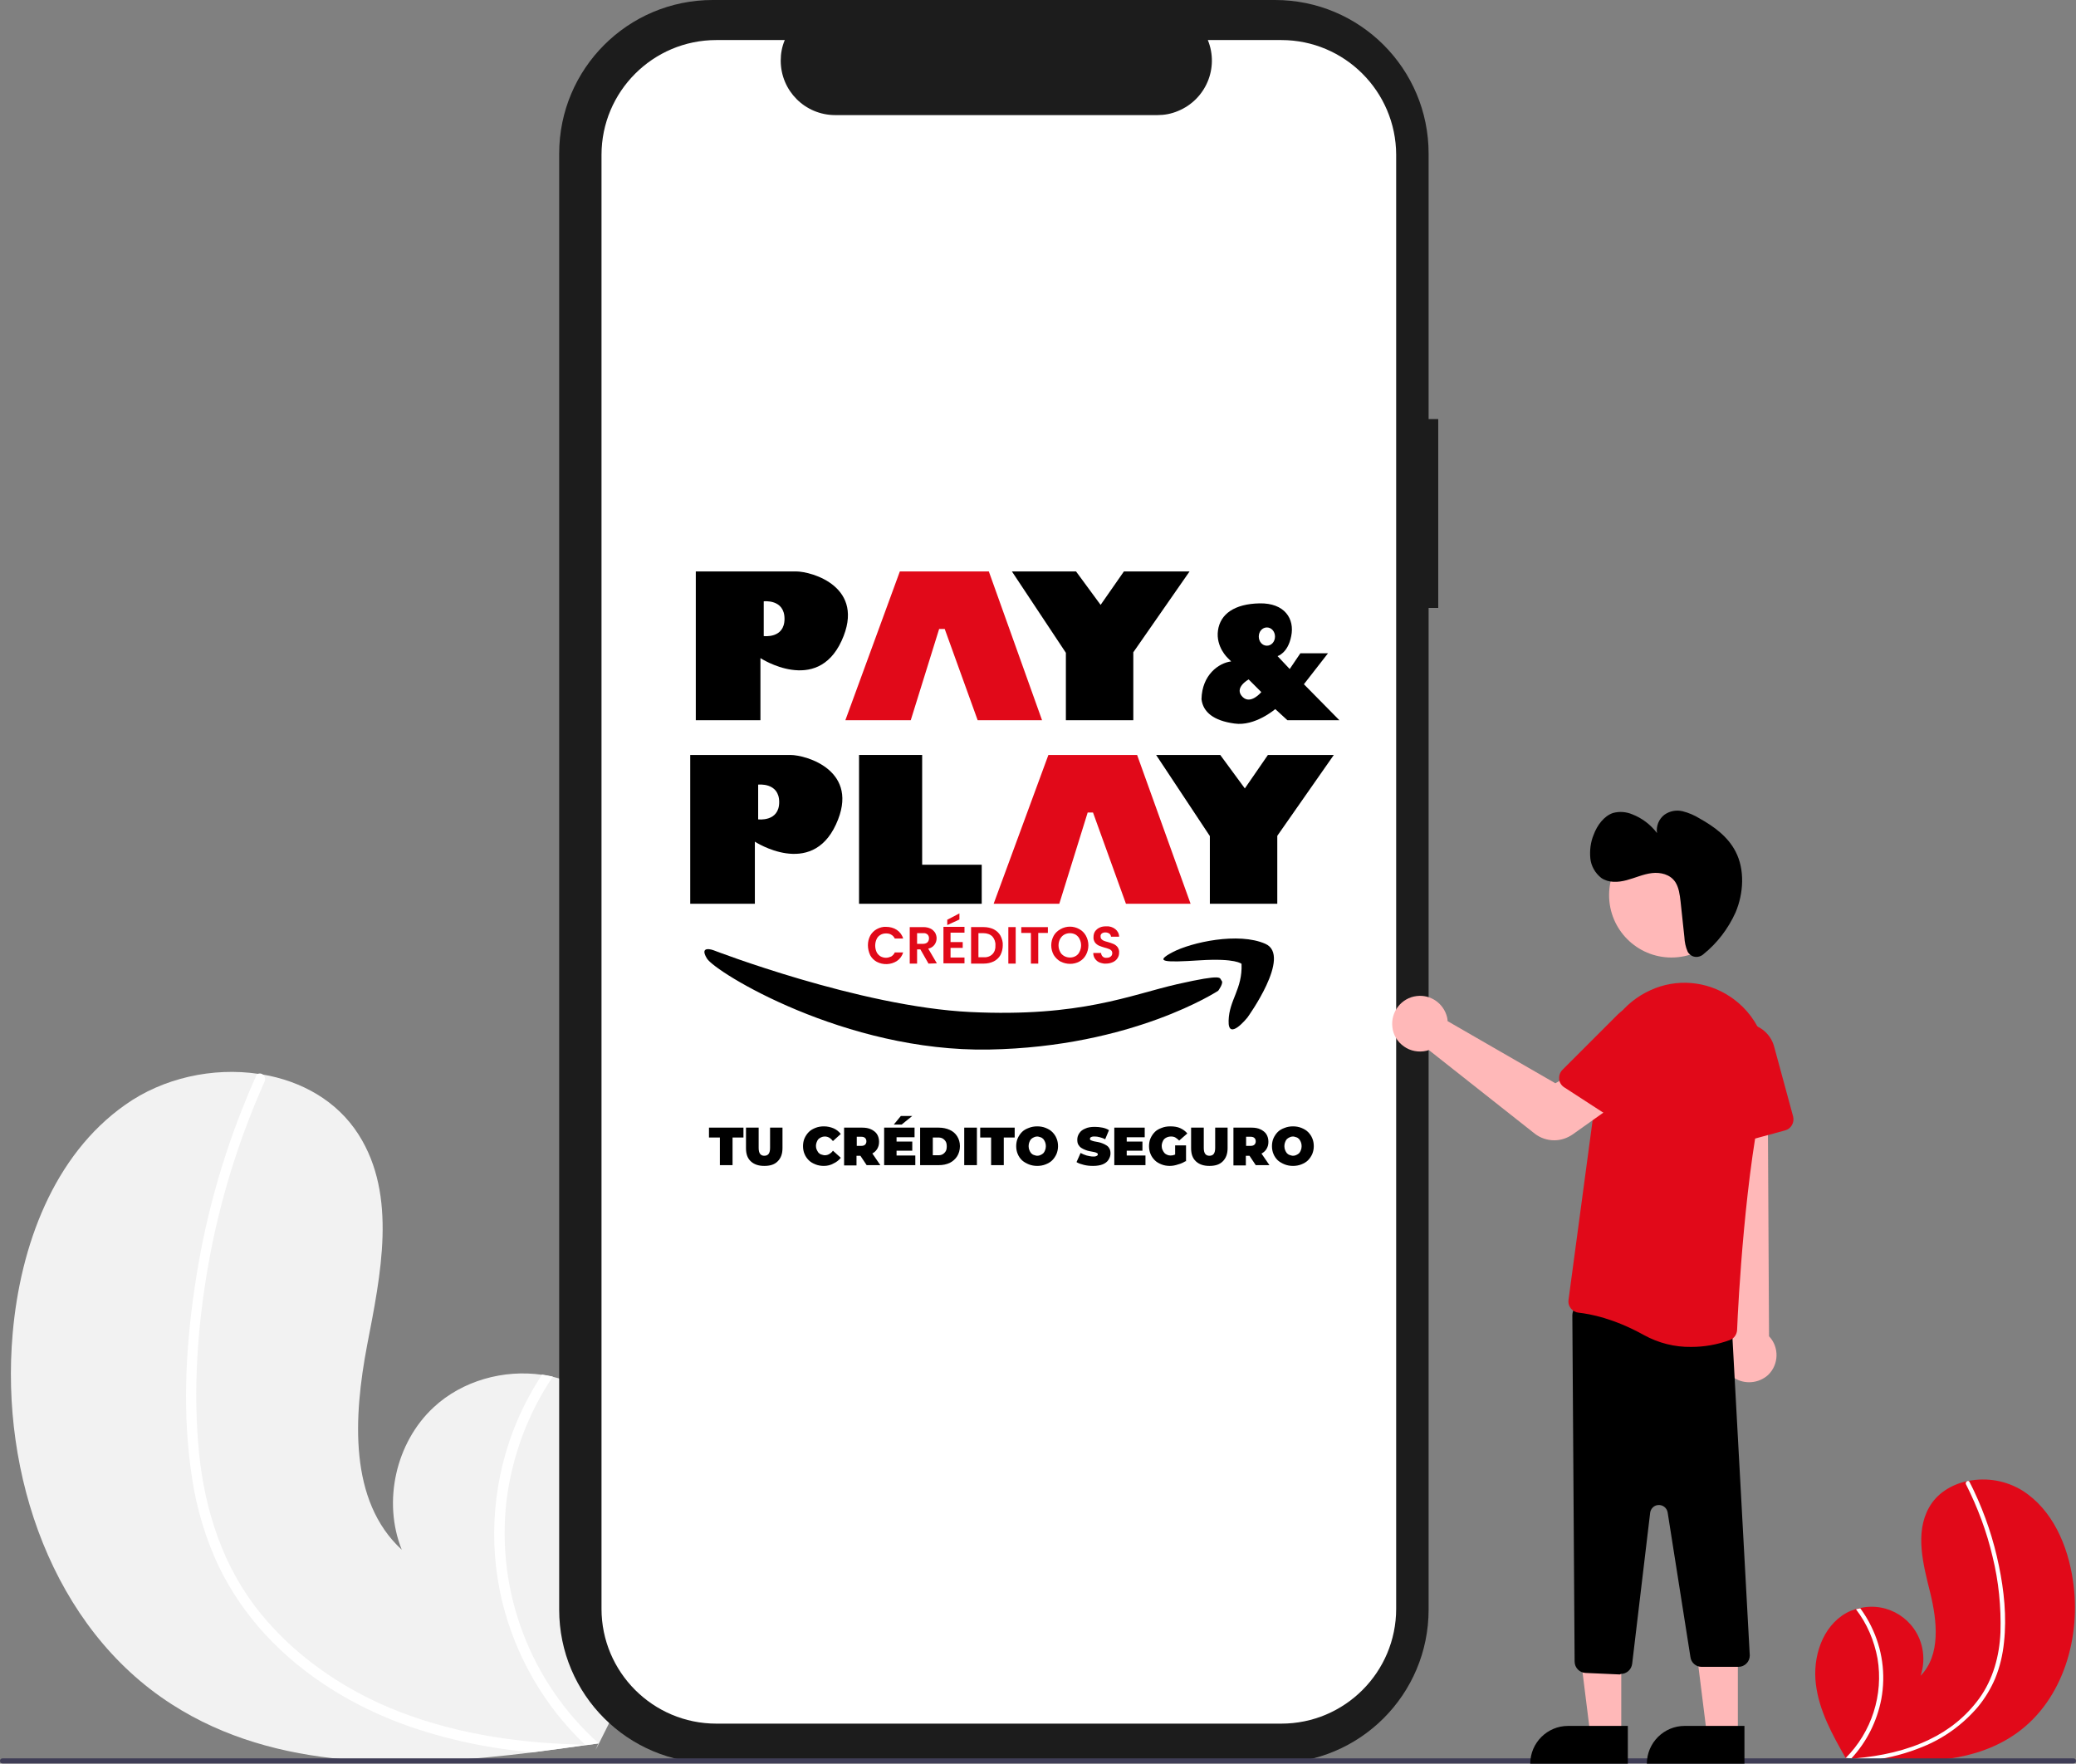
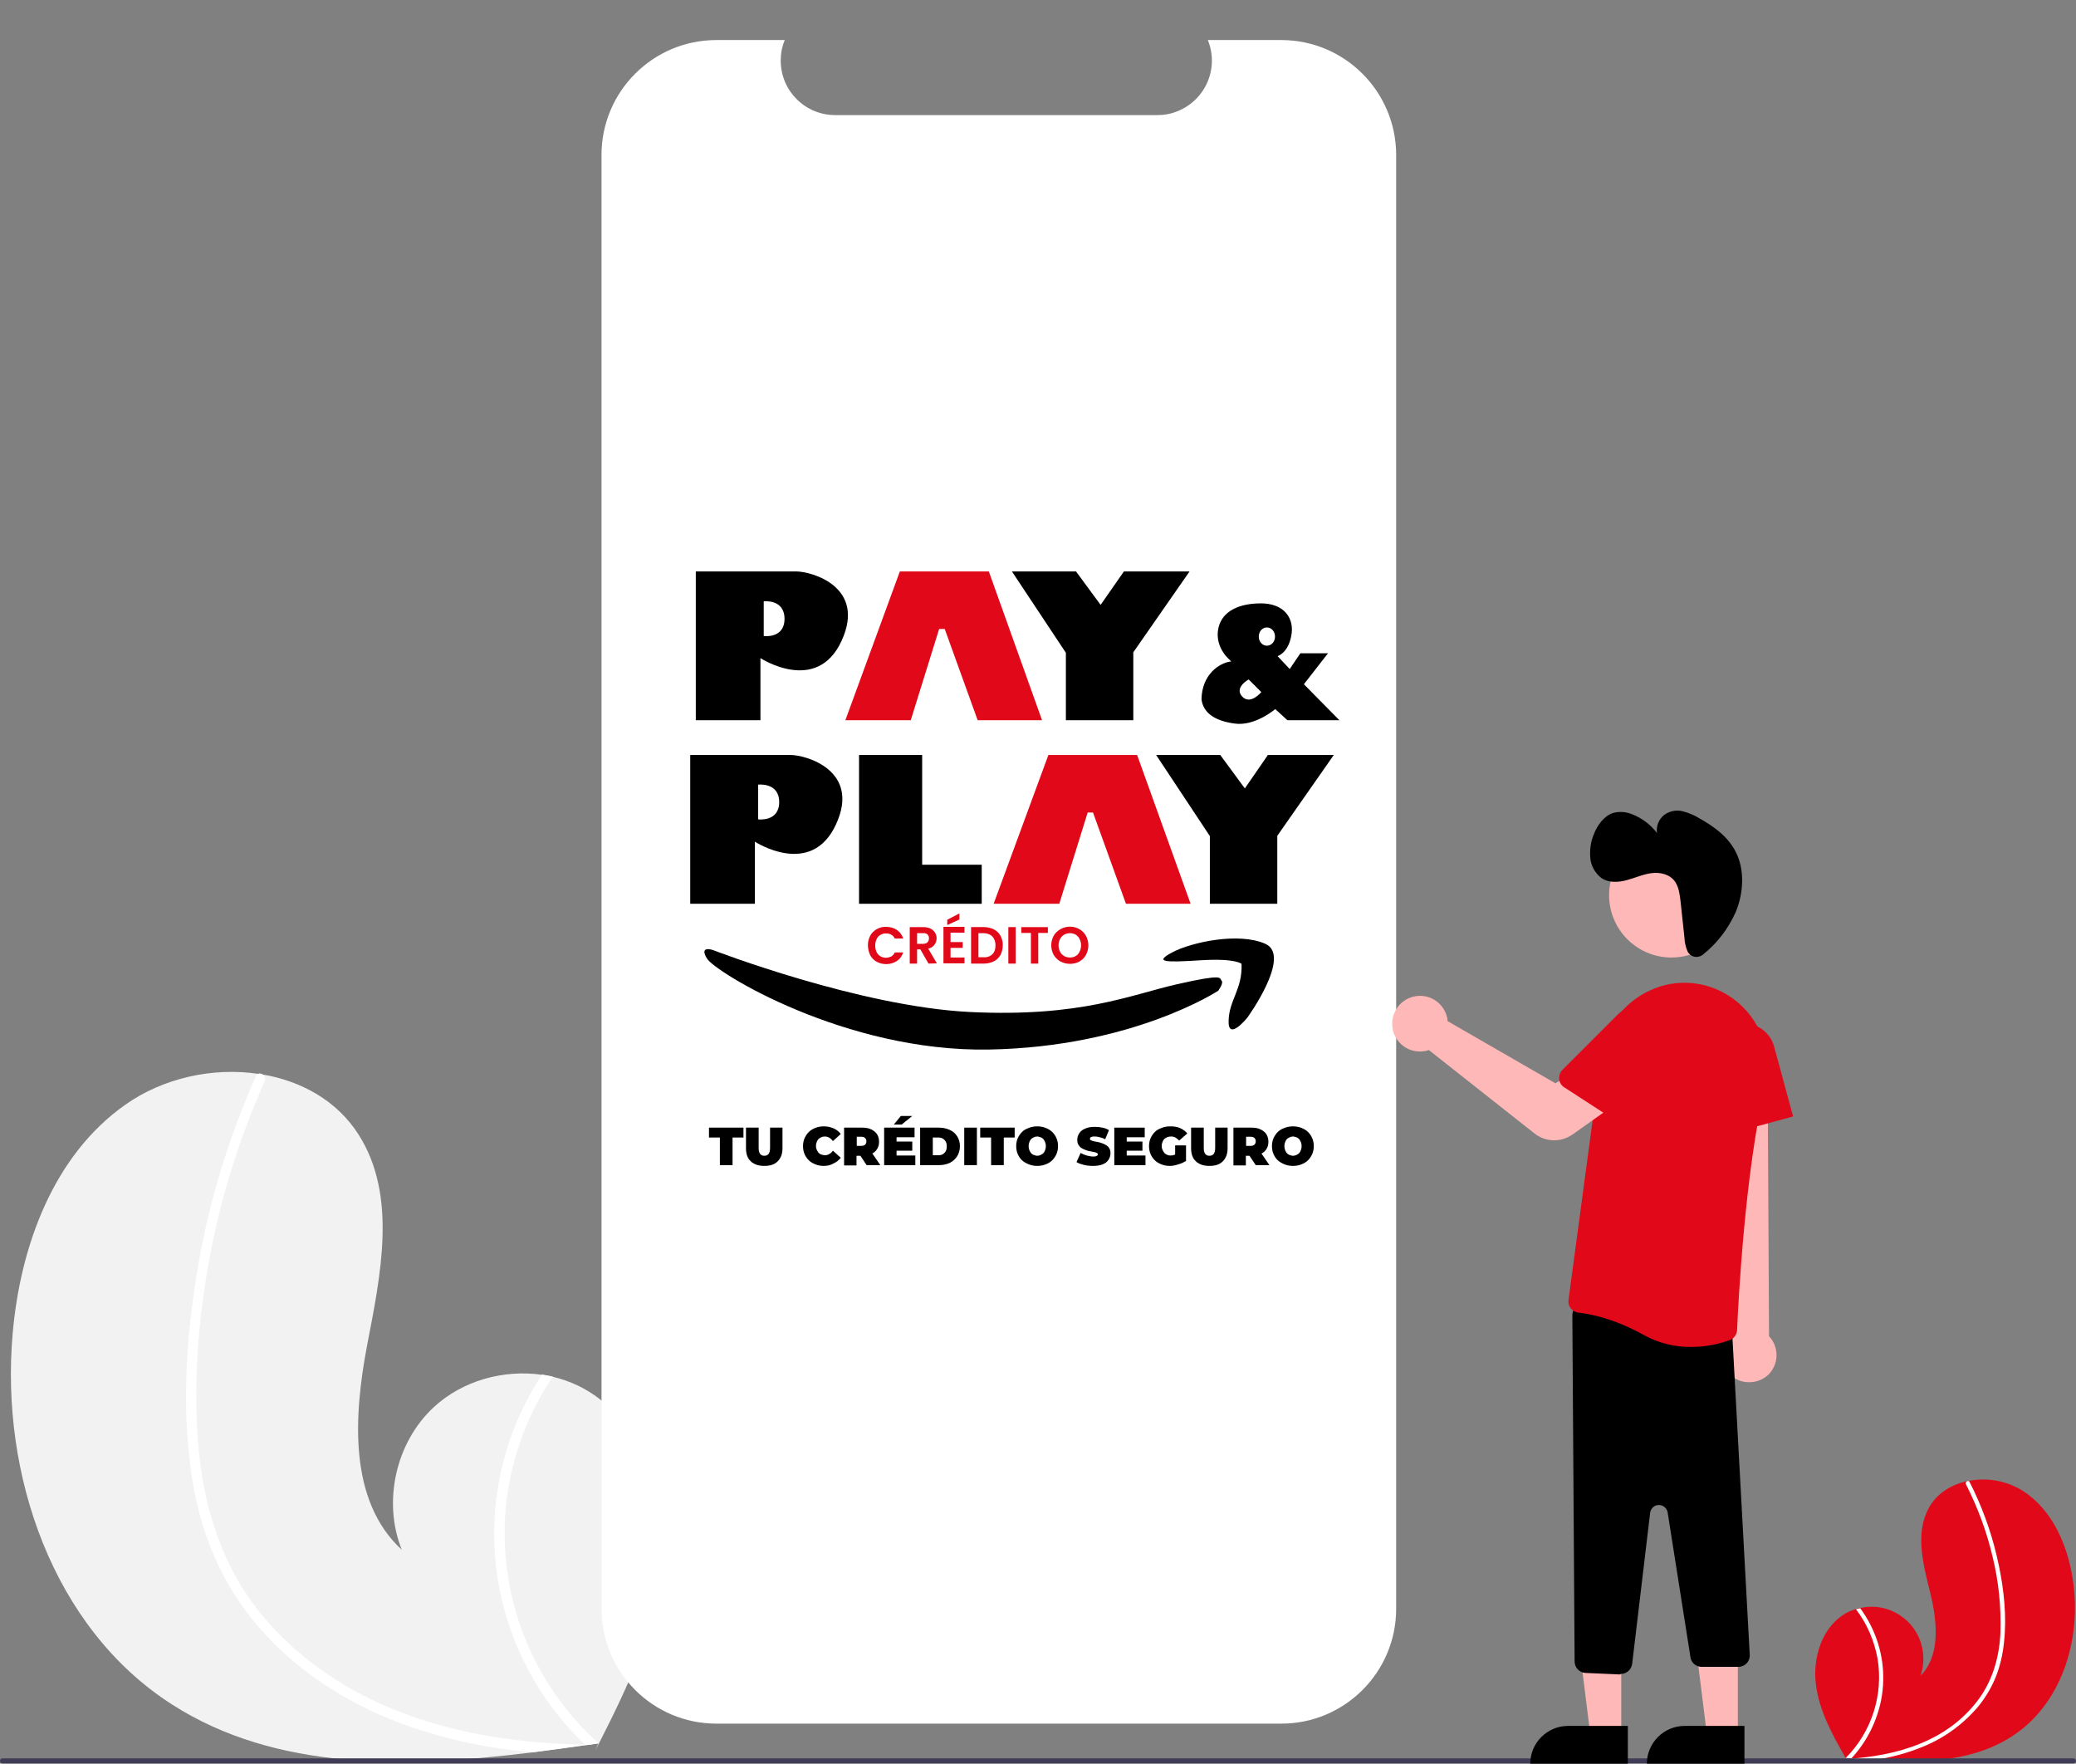
<svg xmlns="http://www.w3.org/2000/svg" version="1.1" id="Capa_1" x="0px" y="0px" viewBox="0 0 819 695.7" style="enable-background:new 0 0 819 695.7;" xml:space="preserve">
  <rect x="0" y="0" width="819" height="695.7" fill="#808080" stroke="none" />
  <style type="text/css">
	.st0{fill:#F2F2F2;}
	.st1{fill:#FFFFFF;}
	.st2{fill:#1C1C1C;}
	.st3{fill:#E10919;}
	.st4{fill:#3F3D56;}
	.st5{fill:#FFB8B8;}
</style>
  <path class="st0" d="M67.8,672.3c41.3,26.5,92.9,25.1,142.5,18.9c6.9-0.9,13.8-1.8,20.6-2.8c0,0,0.1,0,0.1,0c0.3,0,0.7-0.1,1-0.1  c1.4-0.2,2.8-0.4,4.2-0.6l-0.3,0.6l-0.9,2c0.3-0.7,0.7-1.3,1-2c0.1-0.2,0.2-0.4,0.3-0.6c11.7-23.1,23.2-47.1,25.1-72.9  c1.9-26.8-9.2-56.4-33.3-68.2c-3.2-1.5-6.5-2.7-9.9-3.5c-1.4-0.3-2.9-0.6-4.3-0.8c-15.2-2.2-31.5,2.3-42.8,12.8  c-15,13.9-20.2,37.3-12.6,56.2c-21-19.3-19-52.5-13.7-80.5c5.4-28,12-59.1-3.3-83.2c-8.5-13.4-22.6-21.2-38.1-23.8  c-0.5-0.1-0.9-0.2-1.4-0.2c-18-2.7-37.7,1.6-52.6,12.2C21.1,455.7,8,491.5,5,526C0.1,581.6,20.8,642.2,67.8,672.3z" />
  <path class="st1" d="M75.8,583.2c1.8,12.1,5.4,23.9,10.6,34.9c4.8,9.8,11,18.8,18.4,26.8c15.2,16.4,34.8,28.3,55.8,35.8  c16,5.6,32.7,9.1,49.6,10.5c6.9-0.9,13.8-1.8,20.6-2.8c0,0,0.1,0,0.1,0c0.3,0,0.7-0.1,1-0.1c1.4-0.2,2.8-0.4,4.2-0.6l-0.3,0.6  l-0.9,2c0.3-0.7,0.7-1.3,1-2c0.1-0.2,0.2-0.4,0.3-0.6c-26.9-24.1-40.5-59.7-36.4-95.6c2.2-17.6,8.4-34.4,18.3-49.1  c-1.4-0.3-2.9-0.6-4.3-0.8c-3.7,5.8-7,11.8-9.7,18.1c-9.6,22.5-11.7,47.6-6,71.4c5.3,21.6,16.6,41.2,32.7,56.5c-1.3,0-2.7-0.1-4-0.1  c-25-0.8-50.1-4.8-73.2-14.5c-19.5-8.2-37.5-20.8-50.9-37.3c-14.7-18.1-21.9-40.4-24.2-63.4c-2.4-24.6-0.6-49.8,3.7-74.1  c4.4-24.9,11.9-49.1,22.2-72.2c0.5-1.1,0-2.4-1-2.9c-0.4-0.3-0.9-0.3-1.4-0.2c-0.5,0.2-0.9,0.5-1,1c-1.3,2.9-2.5,5.7-3.7,8.6  c-9.9,24-16.8,49.1-20.5,74.8C73.1,532.6,71.9,558.4,75.8,583.2z" />
-   <path id="fe7ea4cb-bc3a-4b8d-a4ea-d66dad23bcdf-1746" class="st2" d="M567.4,165.3h-3.8V60.6C563.6,27.1,536.5,0,503,0H281.2  c-33.5,0-60.6,27.1-60.6,60.6v574.3c0,33.5,27.1,60.6,60.6,60.6H503c33.5,0,60.6-27.1,60.6-60.6V239.8h3.8L567.4,165.3z" />
  <path id="eacd08e9-88f4-437e-9f6d-ef6f76b30d28-1747" class="st1" d="M505.5,15.8h-29c4.5,11-0.8,23.5-11.8,28  c-2.6,1.1-5.3,1.6-8.1,1.6H329.5c-11.9,0-21.5-9.6-21.5-21.5c0-2.8,0.5-5.5,1.6-8.1h-27c-25,0-45.3,20.3-45.3,45.3l0,0v573.5  c0,25,20.3,45.3,45.3,45.3h222.9c25,0,45.3-20.3,45.3-45.3l0,0V61C550.7,36,530.4,15.8,505.5,15.8L505.5,15.8z" />
  <path class="st3" d="M795.8,683.5c-16.1,11.6-36.9,12.2-57,10.7c-2.8-0.2-5.6-0.4-8.4-0.7c0,0,0,0-0.1,0c-0.1,0-0.3,0-0.4,0  c-0.6-0.1-1.1-0.1-1.7-0.2l0.1,0.3l0.4,0.8c-0.2-0.3-0.3-0.5-0.5-0.8c0-0.1-0.1-0.2-0.1-0.2c-5.2-9.1-10.4-18.5-11.7-28.9  c-1.4-10.8,2.5-22.9,11.9-28.2c1.2-0.7,2.6-1.2,3.9-1.6c0.6-0.2,1.1-0.3,1.7-0.4c11-2.5,22,4.5,24.4,15.6c0.8,3.7,0.6,7.5-0.6,11.1  c8-8.2,6.5-21.6,3.8-32.7c-2.8-11.2-6.1-23.6-0.5-33.6c3.1-5.6,8.7-9,14.8-10.4c0.2,0,0.4-0.1,0.6-0.1c7.4-1.5,15-0.2,21.5,3.8  c11.8,7.5,17.9,21.6,19.9,35.5C821.1,645.5,814.1,670.3,795.8,683.5z" />
  <path class="st1" d="M790.6,647.8c-0.5,4.9-1.6,9.7-3.5,14.3c-1.7,4-4,7.8-6.8,11.2c-5.9,6.9-13.3,12.3-21.7,15.7  c-6.3,2.6-13,4.4-19.8,5.3c-2.8-0.2-5.6-0.4-8.4-0.7c0,0,0,0-0.1,0c-0.1,0-0.3,0-0.4,0c-0.6-0.1-1.1-0.1-1.7-0.2l0.1,0.3l0.4,0.8  c-0.2-0.3-0.3-0.5-0.5-0.8c0-0.1-0.1-0.2-0.1-0.2c10.3-10.3,15-25,12.6-39.3c-1.3-7-4.1-13.7-8.5-19.4c0.6-0.2,1.1-0.3,1.7-0.4  c1.6,2.2,3.1,4.6,4.3,7.1c4.4,8.9,5.8,18.9,4,28.7c-1.7,8.8-5.8,17-11.9,23.5c0.5,0,1.1-0.1,1.6-0.1c10.1-0.9,20.1-3,29.2-7.4  c7.8-3.7,14.6-9.2,19.7-16.2c5.5-7.6,8-16.8,8.4-26.1c0.3-10-0.7-20.1-3.1-29.8c-2.3-9.9-5.9-19.5-10.5-28.6  c-0.2-0.4-0.1-0.9,0.4-1.2c0.2-0.1,0.4-0.2,0.6-0.1c0.2,0.1,0.4,0.2,0.4,0.4c0.6,1.1,1.1,2.2,1.7,3.4c4.5,9.5,7.8,19.4,9.9,29.7  C790.6,627.3,791.7,637.7,790.6,647.8z" />
  <path class="st4" d="M818,695.6H1c-0.6,0-1-0.4-1-1s0.4-1,1-1h817c0.6,0,1,0.4,1,1S818.6,695.6,818,695.6z" />
  <polygon class="st5" points="639.6,684.3 627.4,684.3 621.5,637 639.6,637 " />
  <path d="M618.6,680.8h23.6l0,0v14.9l0,0h-38.5l0,0l0,0C603.7,687.5,610.4,680.8,618.6,680.8z" />
  <polygon class="st5" points="685.6,684.3 673.4,684.3 667.5,637 685.6,637 " />
  <path d="M664.6,680.8h23.6l0,0v14.9l0,0h-38.5l0,0l0,0C649.7,687.5,656.4,680.8,664.6,680.8z" />
  <path class="st5" d="M684.1,543.5c-5-3.2-6.4-9.9-3.2-14.8c0.3-0.5,0.7-1,1.2-1.5L674,412.6l23.3,2.3l0.6,112.2  c4.1,4.3,3.9,11.2-0.4,15.3C693.8,545.7,688.3,546.2,684.1,543.5L684.1,543.5z" />
  <path d="M639,660.5l-13.5-0.6c-2.4-0.1-4.3-2.1-4.3-4.5l-0.9-136.6c0-2.5,2-4.5,4.5-4.5c0.2,0,0.5,0,0.7,0l54,7.8  c2.2,0.3,3.8,2.2,3.9,4.4l6.9,126.5c0,2.5-2,4.5-4.5,4.5c0,0,0,0,0,0h-14.5c-2.2,0-4.1-1.6-4.4-3.8l-9-57.1c-0.3-1.9-2.1-3.2-4-2.9  c-1.5,0.2-2.7,1.5-2.9,3l-7.1,59.6c-0.3,2.3-2.2,4-4.5,4C639.2,660.5,639.1,660.5,639,660.5z" />
  <path class="st3" d="M648.5,526.6c-11.9-6.6-21.2-8.3-25.7-8.8c-1.2-0.1-2.3-0.7-3.1-1.7c-0.8-1-1.1-2.2-0.9-3.4l12.9-96.1  c1.5-11.4,8.8-21.2,19.4-26c10.2-4.7,22.1-3.7,31.4,2.5c0.4,0.3,0.9,0.6,1.3,0.9c10.8,7.9,15.8,21.6,12.6,34.6  c-7.9,32.5-10.7,85.7-11.1,96c-0.1,1.8-1.2,3.4-2.9,4c-4.9,1.8-10,2.7-15.2,2.7C660.7,531.4,654.3,529.8,648.5,526.6z" />
-   <path class="st3" d="M679.2,451.1c-1.1-0.8-1.8-2-1.9-3.4l-1.7-30.9c-0.4-6.8,4.9-12.7,11.7-13.1c5.8-0.3,11.1,3.5,12.6,9.1  l7.5,27.6c0.6,2.4-0.8,4.9-3.2,5.5l-21.3,5.8C681.7,452.1,680.3,451.8,679.2,451.1z" />
+   <path class="st3" d="M679.2,451.1c-1.1-0.8-1.8-2-1.9-3.4l-1.7-30.9c-0.4-6.8,4.9-12.7,11.7-13.1c5.8-0.3,11.1,3.5,12.6,9.1  l7.5,27.6l-21.3,5.8C681.7,452.1,680.3,451.8,679.2,451.1z" />
  <circle class="st5" cx="659.4" cy="353.1" r="24.6" />
  <path class="st5" d="M613.2,449.8c-2.8,0-5.5-0.9-7.7-2.6l-41.8-33c-0.3,0.1-0.7,0.2-1,0.3c-3,0.7-6.3,0.1-8.8-1.7  c-2.6-1.8-4.3-4.6-4.6-7.7c-0.7-6,3.6-11.5,9.6-12.2c5.6-0.7,10.7,3,12,8.4l0,0c0.1,0.5,0.2,1,0.2,1.5l42.5,24.5l10.6-6.1l11.7,15.3  l-15.5,11C618.2,449,615.7,449.8,613.2,449.8z" />
  <path class="st3" d="M615.1,425.7c-0.1-1.4,0.3-2.7,1.3-3.7l21.9-21.9c4.8-4.8,12.7-4.8,17.5,0c4.1,4.1,4.8,10.6,1.6,15.5l-15.6,24  c-1.4,2.1-4.1,2.7-6.2,1.3l-18.5-12C616,428.2,615.2,427,615.1,425.7z" />
  <path d="M666.3,376.1c1.4,1.7,3.9,1.8,5.6,0.4c0,0,0.1,0,0.1-0.1c5.5-4.4,9.8-10.1,12.7-16.5c3.2-7.6,3.7-16.9,0-24  c-3.1-6-8.6-9.9-14.1-13c-2.1-1.3-4.4-2.3-6.8-2.9c-2.5-0.6-5.1-0.1-7.2,1.4c-2.2,1.7-3.3,4.5-2.9,7.2c-2.5-3.3-5.9-5.9-9.8-7.4  c-2.4-1-5.1-1.2-7.6-0.5c-3.5,1.2-6.2,4.8-7.6,8.6c-1.2,2.9-1.6,6.1-1.3,9.3c0.3,3,1.9,5.8,4.3,7.7c2.9,2,6.6,1.8,10,0.9  s6.6-2.4,10-2.8s7.2,0.5,9.2,3.5c1.4,2.1,1.8,5,2.1,7.7l1.5,14c0.1,2,0.5,4,1.3,5.8C665.9,375.6,666.1,375.9,666.3,376.1z" />
  <g>
    <g>
      <path class="st3" d="M343.3,369.1c0.6-1.1,1.5-2,2.6-2.6c1.1-0.6,2.4-1,3.7-0.9c1.5,0,3,0.4,4.2,1.2c1.2,0.8,2.1,2,2.5,3.4h-3.3    c-0.3-0.6-0.8-1.2-1.4-1.5c-0.6-0.4-1.3-0.5-2.1-0.5c-0.8,0-1.6,0.2-2.2,0.6c-0.7,0.4-1.2,1-1.5,1.7c-0.7,1.6-0.7,3.4,0,5    c0.3,0.7,0.9,1.3,1.5,1.7c0.7,0.4,1.5,0.6,2.2,0.6c0.7,0,1.4-0.2,2.1-0.5c0.6-0.4,1.1-0.9,1.4-1.6h3.3c-0.4,1.4-1.3,2.6-2.5,3.4    c-2.4,1.5-5.4,1.6-7.9,0.3c-1.1-0.6-2-1.5-2.6-2.6C342.1,374.2,342.1,371.4,343.3,369.1L343.3,369.1z" />
      <path class="st3" d="M366.3,380.1l-3.2-5.6h-1.3v5.6h-2.9v-14.4h5.4c1,0,2,0.2,2.8,0.6c0.7,0.3,1.3,0.9,1.8,1.6    c0.4,0.7,0.6,1.5,0.6,2.2c0,2-1.3,3.7-3.3,4.1l3.4,5.8L366.3,380.1z M361.8,372.3h2.4c0.6,0,1.3-0.2,1.7-0.6    c0.4-0.4,0.6-1,0.6-1.6c0-0.6-0.2-1.1-0.6-1.5c-0.5-0.4-1.1-0.6-1.7-0.5h-2.4L361.8,372.3z" />
      <path class="st3" d="M375,368v3.6h4.8v2.3H375v3.8h5.5v2.3h-8.3v-14.4h8.3v2.3H375z M378.5,362.7l-4.8,2.2v-2.1l4.8-2.5V362.7z" />
      <path class="st3" d="M392.1,366.6c1.1,0.6,2,1.4,2.6,2.5c0.6,1.2,1,2.5,0.9,3.8c0,1.3-0.3,2.6-0.9,3.8c-0.6,1.1-1.5,1.9-2.6,2.5    c-1.2,0.6-2.6,0.9-4,0.9h-5v-14.4h5C389.5,365.7,390.9,366,392.1,366.6z M391.5,376.4c0.9-0.9,1.3-2.2,1.2-3.5    c0.1-1.3-0.4-2.6-1.2-3.5c-0.9-0.9-2.2-1.3-3.5-1.3h-2v9.5h2C389.3,377.7,390.6,377.3,391.5,376.4z" />
      <path class="st3" d="M400.7,365.7v14.4h-2.9v-14.4H400.7z" />
      <path class="st3" d="M413.4,365.7v2.3h-3.8v12.1h-2.9V368h-3.8v-2.3L413.4,365.7z" />
      <path class="st3" d="M418.4,379.3c-1.1-0.6-2-1.5-2.7-2.6c-1.3-2.4-1.3-5.2,0-7.6c0.6-1.1,1.6-2,2.7-2.6c2.3-1.3,5.1-1.3,7.4,0    c1.1,0.6,2,1.5,2.6,2.6c1.3,2.4,1.3,5.2,0,7.6c-0.6,1.1-1.5,2-2.6,2.6C423.6,380.5,420.8,380.5,418.4,379.3L418.4,379.3z     M424.4,377.1c0.7-0.4,1.2-1,1.5-1.7c0.4-0.8,0.6-1.7,0.6-2.5c0-0.9-0.2-1.7-0.6-2.5c-0.3-0.7-0.9-1.3-1.5-1.7    c-0.7-0.4-1.5-0.6-2.3-0.6c-0.8,0-1.6,0.2-2.3,0.6c-0.7,0.4-1.2,1-1.6,1.7c-0.4,0.8-0.6,1.6-0.6,2.5c0,0.9,0.2,1.7,0.6,2.5    c0.3,0.7,0.9,1.3,1.6,1.7c0.7,0.4,1.5,0.6,2.3,0.6C423,377.7,423.7,377.5,424.4,377.1z" />
-       <path class="st3" d="M433.9,379.7c-0.8-0.3-1.4-0.8-1.9-1.5c-0.5-0.7-0.7-1.5-0.7-2.3h3.1c0,0.5,0.2,1,0.6,1.4    c0.4,0.4,1,0.6,1.6,0.5c0.6,0,1.1-0.1,1.6-0.5c0.4-0.3,0.6-0.8,0.6-1.3c0-0.4-0.1-0.8-0.4-1.1c-0.3-0.3-0.6-0.5-1-0.6    c-0.5-0.2-1.1-0.4-1.6-0.5c-0.8-0.2-1.5-0.5-2.3-0.8c-0.6-0.3-1.1-0.7-1.5-1.2c-0.4-0.6-0.7-1.4-0.6-2.2c0-0.8,0.2-1.6,0.6-2.2    c0.4-0.6,1.1-1.2,1.8-1.5c0.8-0.4,1.7-0.5,2.6-0.5c1.3-0.1,2.6,0.3,3.6,1.1c0.9,0.7,1.5,1.8,1.5,3h-3.2c0-0.5-0.3-0.9-0.6-1.2    c-0.4-0.3-1-0.5-1.6-0.5c-0.5,0-1,0.1-1.4,0.4c-0.4,0.3-0.6,0.8-0.5,1.3c0,0.4,0.1,0.7,0.4,1c0.3,0.3,0.6,0.5,0.9,0.6    c0.4,0.2,0.9,0.3,1.6,0.5c0.8,0.2,1.5,0.5,2.3,0.8c0.6,0.3,1.1,0.7,1.5,1.2c0.4,0.6,0.7,1.4,0.6,2.2c0,0.8-0.2,1.5-0.6,2.1    c-0.4,0.7-1,1.2-1.8,1.6c-0.9,0.4-1.8,0.6-2.7,0.6C435.7,380.2,434.8,380,433.9,379.7z" />
    </g>
    <path d="M314,225.4h-39.5v58.7H300v-24.5c0,0,22.2,14.5,32-6.8S320.3,225.4,314,225.4z M301.3,250.9v-13.7c0,0,8.2-1,8.2,6.9   S301.3,250.9,301.3,250.9z" />
    <polygon class="st3" points="333.5,284.1 359.3,284.1 370.5,248.1 372.7,248.1 385.7,284.1 411.1,284.1 390.1,225.4 355,225.4  " />
    <polygon points="399.2,225.4 424.5,225.4 434.2,238.6 443.4,225.4 469.3,225.4 447.1,257.3 447.1,284.1 420.5,284.1 420.5,257.5     " />
    <path d="M514.4,269.9l9.5-12.2H513l-4.2,6.2l-4.8-5.1c0,0,4.1-1.1,5.4-7.9c1.4-6.8-2.6-13.1-12.5-12.9c-9.9,0.2-15.5,4.2-16.4,10.7   s3.9,10.9,3.9,10.9l1.3,1.3c-4.9,0.6-11.5,5.3-11.7,14.9c0.6,5.1,4.8,8.5,13,9.6c8.1,1.2,16.1-5.7,16.1-5.7l4.8,4.4h20.5   L514.4,269.9z M490.2,274.9c-3.6-3.6,2.4-6.9,2.4-6.9l5,5C497.6,273,493.4,278.1,490.2,274.9L490.2,274.9z M499.8,254.7   c-1.8,0-3.2-1.6-3.2-3.6s1.4-3.6,3.2-3.6s3.2,1.6,3.2,3.6S501.6,254.7,499.8,254.7z" />
    <path d="M311.8,297.8h-39.5v58.7h25.5V332c0,0,22.2,14.5,32-6.8C339.6,304,318.1,297.8,311.8,297.8z M299.1,323.2v-13.7   c0,0,8.3-1,8.3,6.9S299.1,323.2,299.1,323.2L299.1,323.2z" />
    <polygon points="338.9,297.8 363.8,297.8 363.8,341.1 387.3,341.1 387.3,356.5 338.9,356.5  " />
    <polygon class="st3" points="392,356.5 417.9,356.5 429.1,320.5 431.2,320.5 444.2,356.5 469.7,356.5 448.6,297.8 413.6,297.8  " />
    <polygon points="456.1,297.8 481.4,297.8 491.1,311 500.2,297.8 526.2,297.8 503.9,329.7 503.9,356.5 477.3,356.5 477.3,329.8  " />
    <path d="M481.9,386.8c-0.9-1,1.2-2.8-17.4,1.4c-18.5,4.2-38,13.1-81.7,11s-101.4-24.4-101.4-24.4s-5.8-2.1-2.5,3.3   s54.5,36.9,111.2,35.9c56.8-1,90.5-23.2,90.5-23.2S482.9,387.7,481.9,386.8z" />
    <path d="M489.8,380.2c0,0-2.3-2.3-16.4-1.4s-18.2,0.7-10.8-3.2c7.4-3.9,26-8,36.6-3.3s-7.1,29.1-7.1,29.1s-7.7,9.6-7.4,1.2   C484.9,394.4,490.2,390.2,489.8,380.2z" />
  </g>
  <g>
    <path d="M284,459.6v-10.9h-4.3v-3.9h13.6v3.9H289v10.9H284z" />
    <path d="M301.5,459.9c-2.3,0-4-0.6-5.3-1.8s-1.9-2.9-1.9-5.2v-8.1h5v8c0,1.1,0.2,1.9,0.6,2.4c0.4,0.5,1,0.7,1.6,0.7   c0.7,0,1.3-0.2,1.7-0.7c0.4-0.5,0.6-1.3,0.6-2.4v-8h4.9v8.1c0,2.2-0.6,3.9-1.9,5.2S303.8,459.9,301.5,459.9z" />
    <path d="M325,459.9c-1.2,0-2.3-0.2-3.3-0.6c-1-0.4-1.9-0.9-2.6-1.6c-0.7-0.7-1.3-1.5-1.7-2.5c-0.4-0.9-0.6-2-0.6-3.1   c0-1.1,0.2-2.2,0.6-3.1c0.4-0.9,1-1.8,1.7-2.5c0.7-0.7,1.6-1.2,2.6-1.6c1-0.4,2.1-0.6,3.3-0.6c1.5,0,2.7,0.3,3.9,0.8   c1.1,0.5,2,1.2,2.8,2.2l-3.1,2.8c-0.4-0.5-0.9-1-1.4-1.3s-1.1-0.5-1.8-0.5c-0.5,0-1,0.1-1.4,0.3s-0.8,0.4-1.1,0.7   c-0.3,0.3-0.5,0.7-0.7,1.2s-0.3,1-0.3,1.5c0,0.6,0.1,1.1,0.3,1.5s0.4,0.8,0.7,1.2c0.3,0.3,0.7,0.6,1.1,0.7s0.9,0.3,1.4,0.3   c0.7,0,1.3-0.2,1.8-0.5s1-0.7,1.4-1.3l3.1,2.8c-0.7,0.9-1.7,1.7-2.8,2.2C327.7,459.6,326.4,459.9,325,459.9z" />
    <path d="M333,459.6v-14.8h7.1c1.4,0,2.6,0.2,3.6,0.7c1,0.5,1.8,1.1,2.3,1.9c0.5,0.8,0.8,1.8,0.8,3s-0.3,2.1-0.8,2.9   c-0.5,0.8-1.3,1.5-2.3,1.9c-1,0.4-2.2,0.7-3.6,0.7h-4.4l2.2-2v5.8H333z M338,454.3l-2.2-2.3h4c0.7,0,1.2-0.2,1.5-0.5   c0.3-0.3,0.5-0.7,0.5-1.3s-0.2-1-0.5-1.3c-0.3-0.3-0.8-0.5-1.5-0.5h-4l2.2-2.3V454.3z M341.9,459.6l-3.6-5.4h5.3l3.7,5.4H341.9z" />
    <path d="M353.7,455.8h7.4v3.8h-12.3v-14.8h12v3.8h-7.1V455.8z M352.6,443.6l2.8-3.4h4.5l-4.2,3.4H352.6z M353.3,450.3h6.6v3.6h-6.6   V450.3z" />
    <path d="M363,459.6v-14.8h7.3c1.6,0,3.1,0.3,4.4,0.9c1.3,0.6,2.2,1.4,2.9,2.5s1.1,2.4,1.1,3.9c0,1.5-0.4,2.9-1.1,4s-1.7,2-2.9,2.6   c-1.3,0.6-2.7,0.9-4.4,0.9H363z M368,455.7h2.1c0.7,0,1.3-0.1,1.8-0.4c0.5-0.3,0.9-0.7,1.2-1.2s0.4-1.2,0.4-1.9   c0-0.7-0.1-1.4-0.4-1.9c-0.3-0.5-0.7-0.9-1.2-1.2s-1.1-0.4-1.8-0.4H368V455.7z" />
    <path d="M380.4,459.6v-14.8h5v14.8H380.4z" />
    <path d="M391,459.6v-10.9h-4.3v-3.9h13.6v3.9H396v10.9H391z" />
    <path d="M409.2,459.9c-1.2,0-2.3-0.2-3.3-0.6s-1.9-0.9-2.7-1.6c-0.7-0.7-1.3-1.5-1.7-2.5c-0.4-0.9-0.6-2-0.6-3.1   c0-1.1,0.2-2.2,0.6-3.1c0.4-0.9,1-1.8,1.7-2.5c0.7-0.7,1.6-1.2,2.7-1.6c1-0.4,2.1-0.6,3.3-0.6c1.2,0,2.3,0.2,3.3,0.6   c1,0.4,1.9,0.9,2.6,1.6c0.7,0.7,1.3,1.5,1.7,2.5c0.4,0.9,0.6,2,0.6,3.1c0,1.1-0.2,2.1-0.6,3.1c-0.4,0.9-1,1.8-1.7,2.5   c-0.7,0.7-1.6,1.2-2.6,1.6C411.5,459.7,410.4,459.9,409.2,459.9z M409.2,455.9c0.5,0,0.9-0.1,1.3-0.3s0.8-0.4,1.1-0.7   c0.3-0.3,0.5-0.7,0.7-1.2c0.2-0.5,0.3-1,0.3-1.6c0-0.6-0.1-1.1-0.3-1.6c-0.2-0.5-0.4-0.8-0.7-1.2c-0.3-0.3-0.7-0.6-1.1-0.7   s-0.8-0.3-1.3-0.3c-0.5,0-0.9,0.1-1.3,0.3s-0.8,0.4-1.1,0.7c-0.3,0.3-0.5,0.7-0.7,1.2c-0.2,0.5-0.3,1-0.3,1.6   c0,0.6,0.1,1.1,0.3,1.6c0.2,0.5,0.4,0.8,0.7,1.2c0.3,0.3,0.7,0.6,1.1,0.7S408.7,455.9,409.2,455.9z" />
    <path d="M431.2,459.9c-1.2,0-2.4-0.1-3.6-0.4c-1.2-0.3-2.1-0.6-2.9-1.1l1.6-3.6c0.7,0.4,1.5,0.7,2.4,1c0.9,0.2,1.7,0.4,2.5,0.4   c0.5,0,0.9,0,1.1-0.1s0.5-0.2,0.6-0.3c0.1-0.1,0.2-0.3,0.2-0.4c0-0.3-0.1-0.5-0.4-0.6c-0.3-0.2-0.7-0.3-1.2-0.4   c-0.5-0.1-1-0.2-1.6-0.3c-0.6-0.1-1.2-0.3-1.7-0.5c-0.6-0.2-1.1-0.5-1.6-0.8c-0.5-0.3-0.9-0.8-1.2-1.3c-0.3-0.5-0.4-1.2-0.4-2   c0-0.9,0.3-1.8,0.8-2.5c0.5-0.8,1.3-1.4,2.3-1.8c1-0.5,2.3-0.7,3.8-0.7c1,0,2,0.1,3,0.3s1.8,0.5,2.6,1l-1.5,3.6   c-0.7-0.4-1.4-0.6-2.1-0.8c-0.7-0.2-1.3-0.3-2-0.3c-0.5,0-0.9,0-1.1,0.1c-0.3,0.1-0.5,0.2-0.6,0.3c-0.1,0.1-0.2,0.3-0.2,0.5   c0,0.3,0.1,0.5,0.4,0.6s0.7,0.3,1.2,0.4c0.5,0.1,1,0.2,1.6,0.3c0.6,0.1,1.2,0.3,1.7,0.5c0.6,0.2,1.1,0.5,1.6,0.8   c0.5,0.3,0.9,0.7,1.2,1.3c0.3,0.5,0.4,1.2,0.4,1.9c0,0.9-0.3,1.7-0.8,2.5c-0.5,0.8-1.3,1.4-2.3,1.8   C434,459.7,432.7,459.9,431.2,459.9z" />
    <path d="M444.5,455.8h7.4v3.8h-12.3v-14.8h12v3.8h-7.1V455.8z M444.1,450.3h6.6v3.6h-6.6V450.3z" />
    <path d="M461.5,459.9c-1.2,0-2.3-0.2-3.3-0.6s-1.9-0.9-2.6-1.6c-0.7-0.7-1.3-1.5-1.7-2.5c-0.4-0.9-0.6-2-0.6-3.1   c0-1.1,0.2-2.2,0.6-3.1c0.4-0.9,1-1.8,1.7-2.5c0.7-0.7,1.6-1.2,2.7-1.6c1-0.4,2.1-0.6,3.4-0.6c1.5,0,2.8,0.2,3.9,0.7   c1.1,0.5,2.1,1.2,2.8,2.1l-3.2,2.8c-0.5-0.5-1-0.9-1.5-1.2c-0.5-0.3-1.1-0.4-1.8-0.4c-0.5,0-1,0.1-1.5,0.3   c-0.4,0.2-0.8,0.4-1.1,0.7c-0.3,0.3-0.5,0.7-0.7,1.2c-0.2,0.5-0.3,1-0.3,1.5c0,0.5,0.1,1.1,0.3,1.5c0.2,0.5,0.4,0.8,0.7,1.2   s0.7,0.6,1.1,0.8s0.9,0.3,1.4,0.3c0.6,0,1.1-0.1,1.6-0.3s1.1-0.5,1.7-1l2.8,3.4c-0.9,0.6-1.9,1.1-3.1,1.4   C463.7,459.7,462.5,459.9,461.5,459.9z M463.6,457.4v-5.6h4.3v6.3L463.6,457.4z" />
    <path d="M477.1,459.9c-2.3,0-4-0.6-5.3-1.8s-1.9-2.9-1.9-5.2v-8.1h5v8c0,1.1,0.2,1.9,0.6,2.4c0.4,0.5,1,0.7,1.6,0.7   c0.7,0,1.3-0.2,1.7-0.7c0.4-0.5,0.6-1.3,0.6-2.4v-8h4.9v8.1c0,2.2-0.6,3.9-1.9,5.2S479.4,459.9,477.1,459.9z" />
    <path d="M486.6,459.6v-14.8h7.1c1.4,0,2.6,0.2,3.6,0.7c1,0.5,1.8,1.1,2.3,1.9c0.5,0.8,0.8,1.8,0.8,3s-0.3,2.1-0.8,2.9   c-0.5,0.8-1.3,1.5-2.3,1.9s-2.2,0.7-3.6,0.7h-4.4l2.2-2v5.8H486.6z M491.6,454.3l-2.2-2.3h4c0.7,0,1.2-0.2,1.5-0.5s0.5-0.7,0.5-1.3   s-0.2-1-0.5-1.3s-0.8-0.5-1.5-0.5h-4l2.2-2.3V454.3z M495.4,459.6l-3.6-5.4h5.3l3.7,5.4H495.4z" />
    <path d="M510.1,459.9c-1.2,0-2.3-0.2-3.3-0.6s-1.9-0.9-2.7-1.6c-0.7-0.7-1.3-1.5-1.7-2.5c-0.4-0.9-0.6-2-0.6-3.1   c0-1.1,0.2-2.2,0.6-3.1c0.4-0.9,1-1.8,1.7-2.5c0.7-0.7,1.6-1.2,2.7-1.6c1-0.4,2.1-0.6,3.3-0.6c1.2,0,2.3,0.2,3.3,0.6   c1,0.4,1.9,0.9,2.6,1.6c0.7,0.7,1.3,1.5,1.7,2.5c0.4,0.9,0.6,2,0.6,3.1c0,1.1-0.2,2.1-0.6,3.1c-0.4,0.9-1,1.8-1.7,2.5   c-0.7,0.7-1.6,1.2-2.6,1.6C512.4,459.7,511.3,459.9,510.1,459.9z M510.1,455.9c0.5,0,0.9-0.1,1.3-0.3s0.8-0.4,1.1-0.7   c0.3-0.3,0.5-0.7,0.7-1.2c0.2-0.5,0.3-1,0.3-1.6c0-0.6-0.1-1.1-0.3-1.6c-0.2-0.5-0.4-0.8-0.7-1.2c-0.3-0.3-0.7-0.6-1.1-0.7   s-0.8-0.3-1.3-0.3c-0.5,0-0.9,0.1-1.3,0.3s-0.8,0.4-1.1,0.7c-0.3,0.3-0.5,0.7-0.7,1.2c-0.2,0.5-0.3,1-0.3,1.6   c0,0.6,0.1,1.1,0.3,1.6c0.2,0.5,0.4,0.8,0.7,1.2c0.3,0.3,0.7,0.6,1.1,0.7S509.6,455.9,510.1,455.9z" />
  </g>
</svg>